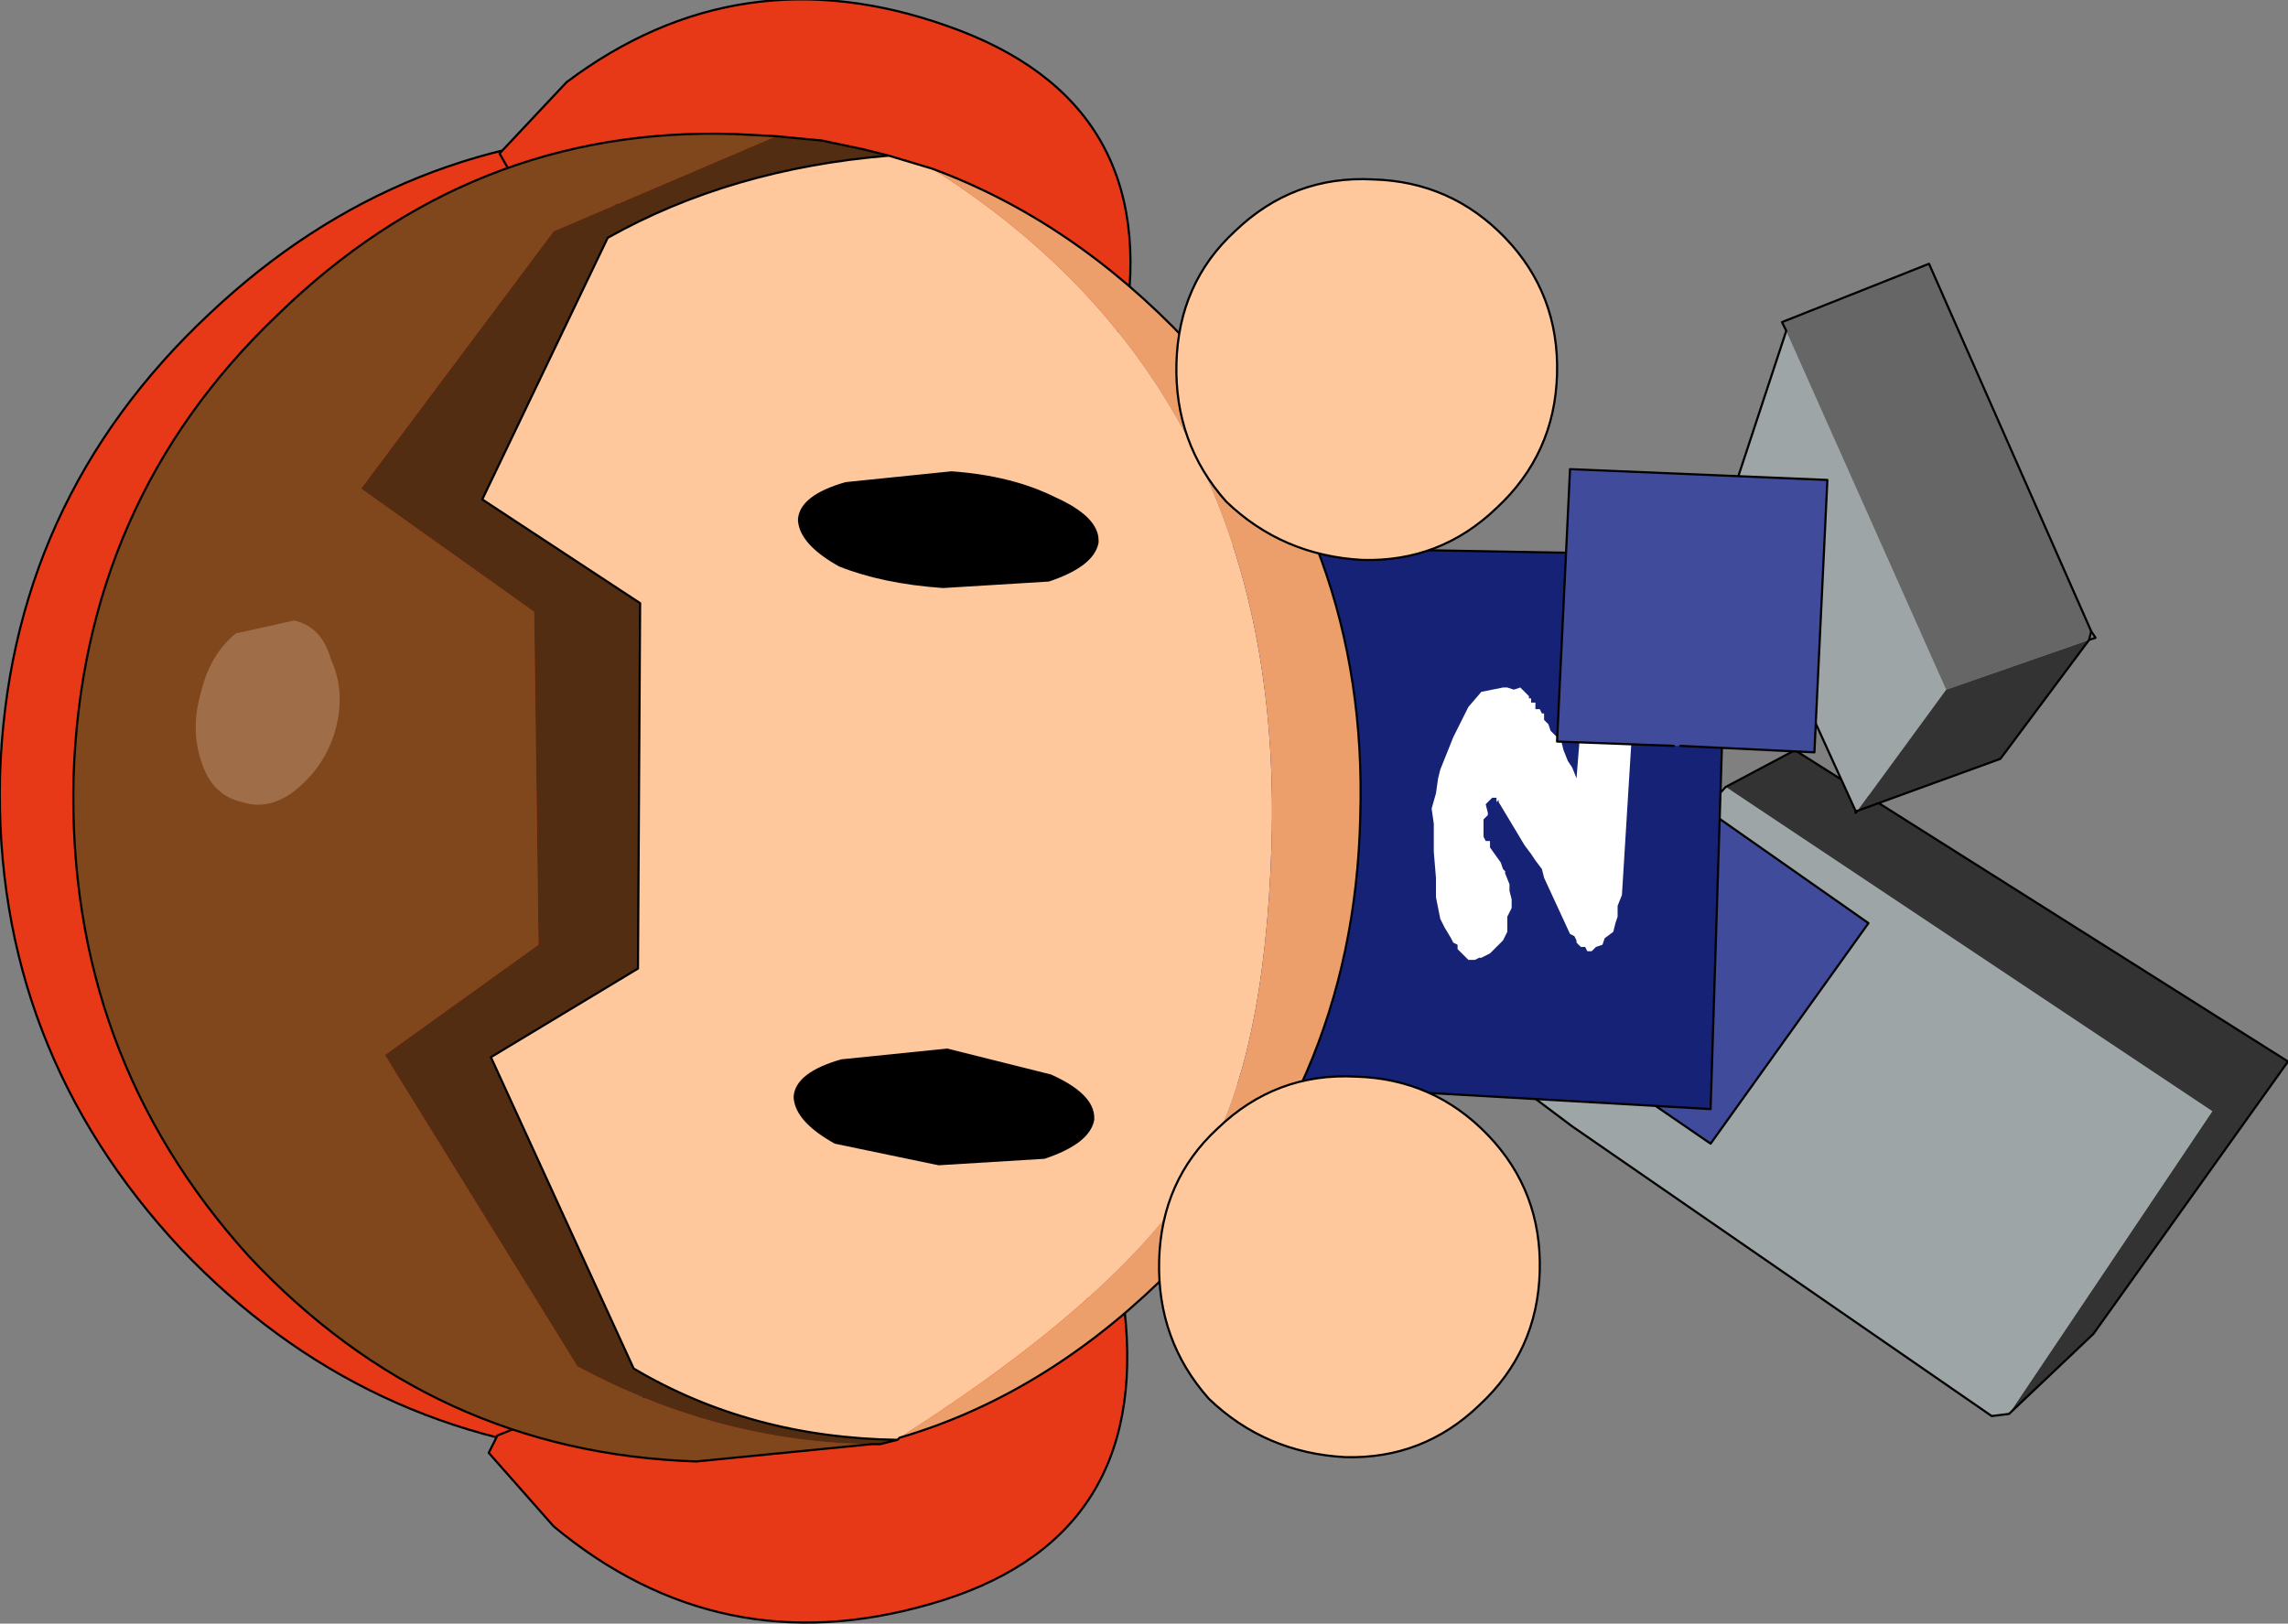
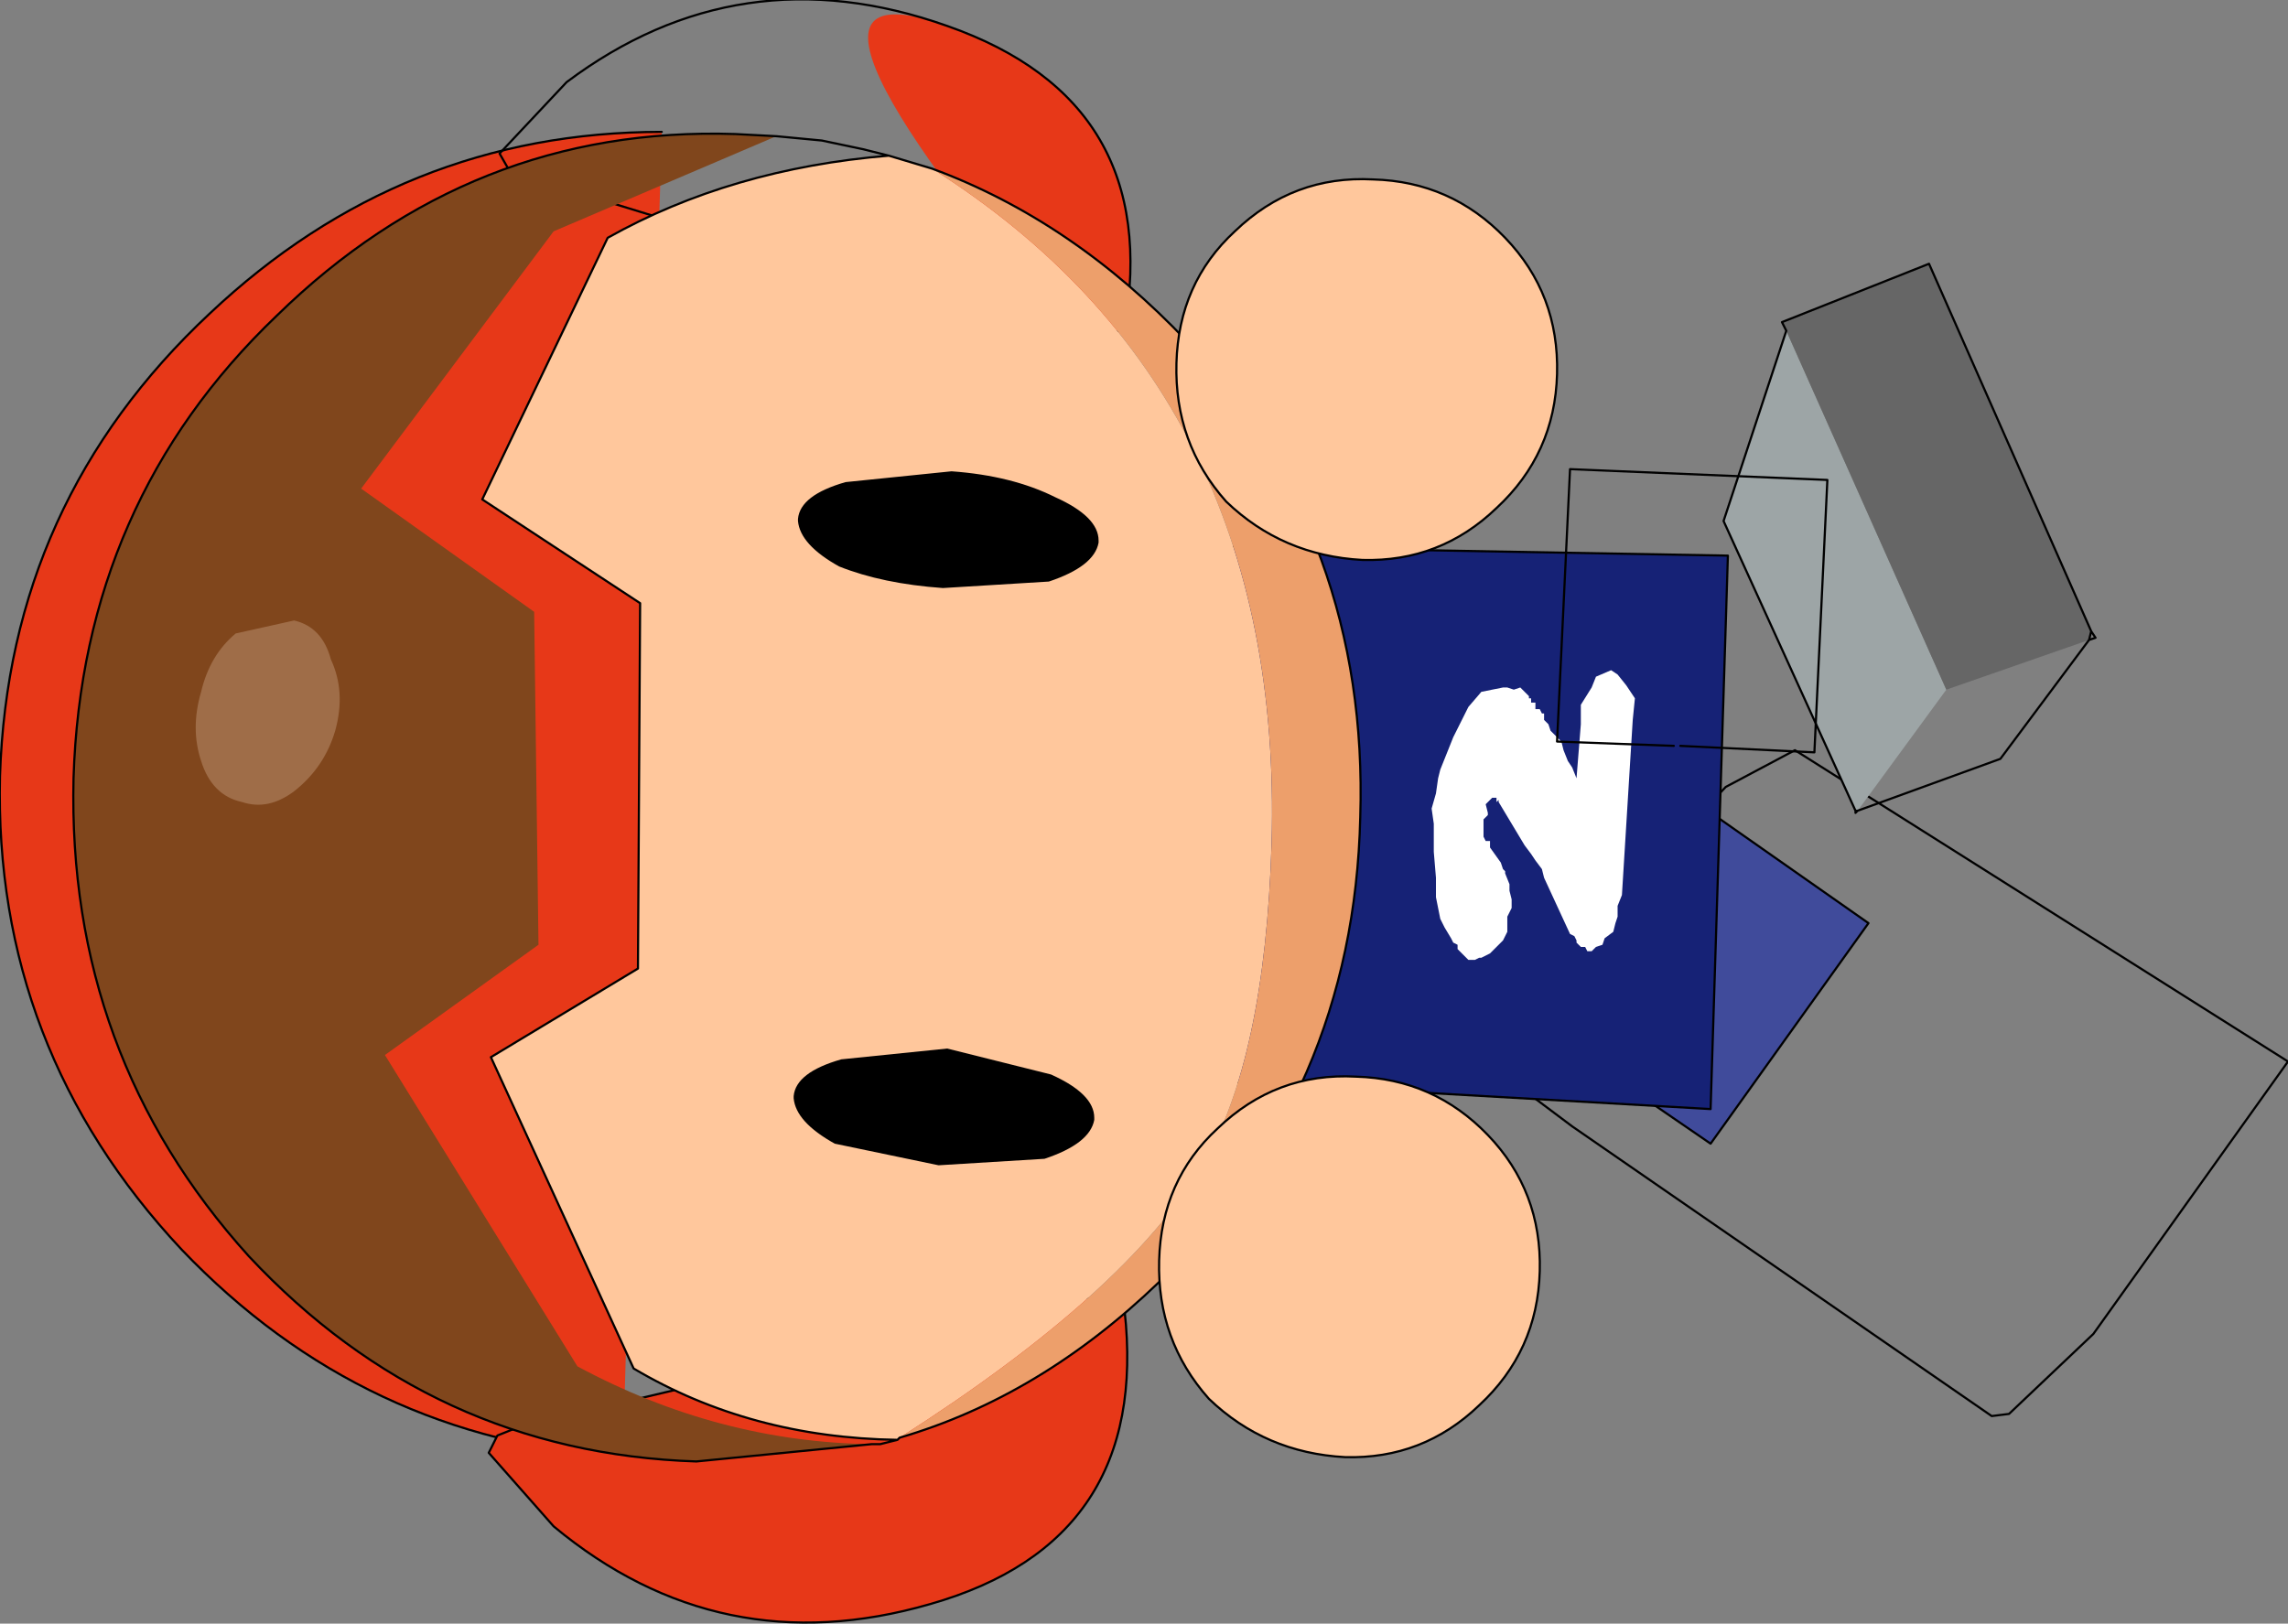
<svg xmlns="http://www.w3.org/2000/svg" height="37.55px" width="52.9px">
  <rect width="100%" height="100%" fill="#808080" stroke="none" />
  <g transform="matrix(1.0, 0.0, 0.0, 1.0, 34.4, 20.2)">
-     <path d="M5.5 -2.0 L7.1 -2.85 18.5 4.35 14.0 10.65 12.05 12.5 16.75 5.5 5.5 -2.0" fill="#333333" fill-rule="evenodd" stroke="none" />
-     <path d="M12.05 12.5 L11.65 12.55 1.95 5.85 0.95 5.1 4.75 -1.2 5.5 -2.0 16.75 5.5 12.05 12.5" fill="#9da5a6" fill-rule="evenodd" stroke="none" />
    <path d="M12.05 12.5 L11.65 12.55 1.95 5.85 0.95 5.1 4.75 -1.2 5.5 -2.0 7.1 -2.85 18.5 4.35 14.0 10.65 12.05 12.5 Z" fill="none" stroke="#000000" stroke-linecap="round" stroke-linejoin="round" stroke-width="0.05" />
    <path d="M2.6 4.5 L2.5 4.4 0.3 2.8 3.95 -2.25 8.8 1.15 5.15 6.25 2.6 4.5" fill="#404b9b" fill-rule="evenodd" stroke="none" />
    <path d="M2.5 4.4 L0.3 2.8 3.95 -2.25 8.8 1.15 5.15 6.25 2.6 4.5" fill="none" stroke="#000000" stroke-linecap="round" stroke-linejoin="round" stroke-width="0.05" />
    <path d="M-8.65 -2.8 L-8.5 -7.6 5.55 -7.35 5.15 5.45 -8.85 4.65 -8.65 -2.1 -8.65 -2.8" fill="#162276" fill-rule="evenodd" stroke="none" />
    <path d="M-8.65 -2.8 L-8.5 -7.6 5.55 -7.35 5.15 5.45 -8.85 4.65 -8.65 -2.1" fill="none" stroke="#000000" stroke-linecap="round" stroke-linejoin="round" stroke-width="0.05" />
    <path d="M0.6 -4.25 L0.75 -4.3 0.85 -4.2 0.95 -4.1 0.95 -4.05 1.0 -4.05 1.0 -3.95 1.1 -3.95 1.1 -3.9 1.1 -3.8 1.2 -3.8 1.25 -3.7 1.3 -3.7 1.3 -3.55 1.4 -3.45 1.45 -3.3 1.55 -3.2 1.7 -3.05 1.75 -2.85 1.85 -2.6 1.95 -2.45 2.05 -2.2 2.15 -3.45 2.15 -3.9 2.4 -4.3 2.5 -4.55 2.85 -4.7 3.0 -4.6 3.2 -4.35 3.4 -4.05 3.35 -3.55 3.1 0.5 3.0 0.75 3.0 1.0 2.95 1.15 2.9 1.35 2.7 1.5 2.65 1.65 2.5 1.7 2.4 1.8 2.3 1.8 2.25 1.7 2.15 1.7 2.05 1.6 2.05 1.55 2.0 1.45 1.9 1.4 1.3 0.1 1.25 -0.1 1.1 -0.3 1.0 -0.45 0.85 -0.65 0.25 -1.65 0.25 -1.7 0.2 -1.65 0.2 -1.75 0.1 -1.75 0.0 -1.65 -0.05 -1.6 0.0 -1.4 0.0 -1.35 -0.1 -1.25 -0.1 -1.15 -0.1 -1.0 -0.1 -0.9 -0.1 -0.85 -0.05 -0.75 0.05 -0.75 0.05 -0.6 0.3 -0.25 0.35 -0.1 0.4 -0.05 0.4 0.0 0.5 0.25 0.5 0.4 0.55 0.6 0.55 0.8 0.45 1.0 0.45 1.15 0.45 1.35 0.35 1.55 0.2 1.7 0.05 1.85 -0.15 1.95 -0.2 1.95 -0.3 2.0 -0.45 2.0 -0.55 1.9 -0.65 1.8 -0.7 1.75 -0.7 1.65 -0.8 1.6 -0.85 1.5 -1.0 1.25 -1.1 1.05 -1.2 0.55 -1.2 0.1 -1.25 -0.5 -1.25 -1.15 -1.3 -1.5 -1.2 -1.85 -1.15 -2.2 -1.1 -2.4 -0.8 -3.15 -0.45 -3.85 -0.15 -4.2 0.35 -4.3 0.45 -4.3 0.6 -4.25" fill="#ffffff" fill-rule="evenodd" stroke="none" />
    <path d="M6.9 -12.55 L10.6 -4.25 8.55 -1.45 8.5 -1.45 5.45 -8.15 6.9 -12.55" fill="#9da5a6" fill-rule="evenodd" stroke="none" />
-     <path d="M8.55 -1.45 L10.6 -4.25 13.9 -5.4 11.85 -2.65 8.55 -1.45" fill="#333333" fill-rule="evenodd" stroke="none" />
    <path d="M10.6 -4.25 L6.9 -12.55 6.8 -12.75 10.2 -14.1 13.95 -5.6 13.9 -5.4 10.6 -4.25" fill="#666666" fill-rule="evenodd" stroke="none" />
    <path d="M6.9 -12.55 L5.45 -8.15 8.5 -1.45 8.55 -1.45 8.5 -1.4 8.5 -1.45 M13.9 -5.4 L13.95 -5.6 10.2 -14.1 6.8 -12.75 6.9 -12.55 M13.9 -5.4 L11.85 -2.65 8.55 -1.45 M13.95 -5.6 L14.05 -5.45 13.9 -5.4" fill="none" stroke="#000000" stroke-linecap="round" stroke-linejoin="round" stroke-width="0.05" />
-     <path d="M4.45 -2.95 L4.3 -2.95 1.6 -3.05 1.9 -9.35 7.85 -9.1 7.55 -2.8 4.45 -2.95" fill="#404b9b" fill-rule="evenodd" stroke="none" />
    <path d="M4.3 -2.95 L1.6 -3.05 1.9 -9.35 7.85 -9.1 7.55 -2.8 4.45 -2.95" fill="none" stroke="#000000" stroke-linecap="round" stroke-linejoin="round" stroke-width="0.05" />
    <path d="M-19.1 -17.15 L-20.0 13.5 Q-26.0 13.1 -30.2 8.7 -34.55 4.05 -34.4 -2.25 -34.2 -8.6 -29.55 -12.95 -25.1 -17.15 -19.1 -17.15" fill="#e73818" fill-rule="evenodd" stroke="none" />
    <path d="M-19.1 -17.15 Q-25.1 -17.15 -29.55 -12.95 -34.2 -8.6 -34.4 -2.25 -34.55 4.05 -30.2 8.7 -26.0 13.1 -20.0 13.5" fill="none" stroke="#000000" stroke-linecap="round" stroke-linejoin="round" stroke-width="0.05" />
    <path d="M-8.4 10.1 Q-7.8 15.45 -12.9 16.9 -17.75 18.3 -21.6 15.1 L-23.1 13.4 -22.9 13.0 -22.4 12.8 -9.5 9.75 -8.4 10.1" fill="#e73818" fill-rule="evenodd" stroke="none" />
    <path d="M-8.4 10.1 Q-7.8 15.45 -12.9 16.9 -17.75 18.3 -21.6 15.1 L-23.1 13.4 -22.9 13.0 -22.4 12.8 -9.5 9.75 -8.4 10.1 Z" fill="none" stroke="#000000" stroke-linecap="round" stroke-linejoin="round" stroke-width="0.05" />
-     <path d="M-9.5 -12.2 L-22.2 -16.1 -22.65 -16.3 -22.85 -16.65 -21.3 -18.3 Q-17.3 -21.3 -12.5 -19.6 -7.5 -17.85 -8.4 -12.6 L-9.5 -12.2" fill="#e73818" fill-rule="evenodd" stroke="none" />
+     <path d="M-9.5 -12.2 Q-17.3 -21.3 -12.5 -19.6 -7.5 -17.85 -8.4 -12.6 L-9.5 -12.2" fill="#e73818" fill-rule="evenodd" stroke="none" />
    <path d="M-9.5 -12.2 L-8.4 -12.6 Q-7.5 -17.85 -12.5 -19.6 -17.3 -21.3 -21.3 -18.3 L-22.85 -16.65 -22.65 -16.3 -22.2 -16.1 -9.5 -12.2 Z" fill="none" stroke="#000000" stroke-linecap="round" stroke-linejoin="round" stroke-width="0.05" />
    <path d="M-16.45 -17.05 L-21.6 -14.85 -26.05 -8.9 -22.05 -6.05 -21.95 1.65 -25.5 4.2 -21.05 11.4 Q-17.8 13.15 -14.25 13.2 L-18.3 13.6 Q-24.4 13.4 -28.65 8.85 -32.85 4.2 -32.7 -2.2 -32.5 -8.6 -28.0 -12.9 -23.5 -17.3 -17.4 -17.1 L-16.45 -17.05" fill="#80461c" fill-rule="evenodd" stroke="none" />
-     <path d="M-14.25 13.2 Q-17.8 13.15 -21.05 11.4 L-25.5 4.2 -21.95 1.65 -22.05 -6.05 -26.05 -8.9 -21.6 -14.85 -16.45 -17.05 -15.4 -16.95 -14.45 -16.75 -13.85 -16.6 Q-17.5 -16.3 -20.35 -14.7 L-23.25 -8.65 -19.6 -6.25 -19.65 2.2 -23.05 4.25 -19.75 11.45 Q-17.05 13.05 -13.65 13.1 L-14.05 13.2 -14.25 13.2" fill="#532d11" fill-rule="evenodd" stroke="none" />
    <path d="M-13.65 13.1 Q-17.05 13.05 -19.75 11.45 L-23.05 4.25 -19.65 2.2 -19.6 -6.25 -23.25 -8.65 -20.35 -14.7 Q-17.5 -16.3 -13.85 -16.6 L-12.85 -16.3 Q-4.7 -11.15 -5.0 -0.7 -5.15 4.3 -6.6 6.75 -8.35 9.7 -13.6 13.05 L-13.65 13.1" fill="#ffc79c" fill-rule="evenodd" stroke="none" />
    <path d="M-12.85 -16.3 Q-9.6 -15.1 -6.95 -12.3 -2.75 -7.7 -2.95 -1.3 -3.1 5.1 -7.6 9.45 -10.35 12.1 -13.6 13.05 -8.35 9.7 -6.6 6.75 -5.15 4.3 -5.0 -0.7 -4.7 -11.15 -12.85 -16.3" fill="#ed9f6b" fill-rule="evenodd" stroke="none" />
    <path d="M-16.45 -17.05 L-17.4 -17.1 Q-23.5 -17.3 -28.0 -12.9 -32.5 -8.6 -32.7 -2.2 -32.85 4.2 -28.65 8.85 -24.4 13.4 -18.3 13.6 L-14.25 13.2 -14.05 13.2 -13.65 13.1 Q-17.05 13.05 -19.75 11.45 L-23.05 4.25 -19.65 2.2 -19.6 -6.25 -23.25 -8.65 -20.35 -14.7 Q-17.5 -16.3 -13.85 -16.6 L-14.45 -16.75 -15.4 -16.95 -16.45 -17.05 M-13.85 -16.6 L-12.85 -16.3 Q-9.6 -15.1 -6.95 -12.3 -2.75 -7.7 -2.95 -1.3 -3.1 5.1 -7.6 9.45 -10.35 12.1 -13.6 13.05 L-13.65 13.1" fill="none" stroke="#000000" stroke-linecap="round" stroke-linejoin="round" stroke-width="0.05" />
    <path d="M-10.1 4.65 Q-9.1 5.1 -9.1 5.65 L-9.1 5.7 Q-9.2 6.25 -10.25 6.6 L-12.7 6.75 -15.1 6.25 Q-16.0 5.75 -16.05 5.2 L-16.05 5.15 Q-16.0 4.6 -14.95 4.3 L-12.5 4.05 -10.1 4.65" fill="#000000" fill-rule="evenodd" stroke="none" />
    <path d="M-10.0 -8.7 Q-9.0 -8.25 -9.0 -7.7 L-9.0 -7.65 Q-9.1 -7.1 -10.15 -6.75 L-12.6 -6.6 Q-14.0 -6.7 -15.0 -7.1 -15.9 -7.6 -15.95 -8.15 L-15.95 -8.2 Q-15.9 -8.75 -14.85 -9.05 L-12.4 -9.3 Q-11.0 -9.2 -10.0 -8.7" fill="#000000" fill-rule="evenodd" stroke="none" />
    <path d="M-28.8 -1.65 Q-29.5 -1.8 -29.75 -2.6 -30.0 -3.35 -29.75 -4.2 -29.55 -5.05 -28.95 -5.55 L-27.6 -5.85 Q-26.95 -5.7 -26.75 -4.95 -26.4 -4.2 -26.65 -3.3 -26.9 -2.45 -27.6 -1.9 -28.2 -1.45 -28.8 -1.65" fill="#9f6d48" fill-rule="evenodd" stroke="none" />
    <path d="M0.0 6.05 Q1.25 7.35 1.2 9.2 1.15 11.05 -0.2 12.3 -1.5 13.55 -3.3 13.5 -5.15 13.4 -6.45 12.15 -7.65 10.8 -7.6 8.95 -7.55 7.1 -6.25 5.9 -4.9 4.6 -3.05 4.7 -1.25 4.75 0.0 6.05" fill="#ffc79c" fill-rule="evenodd" stroke="none" />
    <path d="M0.0 6.05 Q1.25 7.35 1.2 9.2 1.15 11.05 -0.2 12.3 -1.5 13.55 -3.3 13.5 -5.15 13.4 -6.45 12.15 -7.65 10.8 -7.6 8.95 -7.55 7.1 -6.25 5.9 -4.9 4.6 -3.05 4.7 -1.25 4.75 0.0 6.05 Z" fill="none" stroke="#000000" stroke-linecap="round" stroke-linejoin="round" stroke-width="0.05" />
    <path d="M0.4 -14.7 Q1.65 -13.4 1.6 -11.55 1.55 -9.7 0.2 -8.45 -1.1 -7.2 -2.9 -7.25 -4.75 -7.35 -6.05 -8.6 -7.25 -9.95 -7.2 -11.8 -7.15 -13.65 -5.85 -14.85 -4.5 -16.15 -2.65 -16.05 -0.85 -16.0 0.4 -14.7" fill="#ffc79c" fill-rule="evenodd" stroke="none" />
    <path d="M0.4 -14.7 Q1.65 -13.4 1.6 -11.55 1.55 -9.7 0.2 -8.45 -1.1 -7.2 -2.9 -7.25 -4.75 -7.35 -6.05 -8.6 -7.25 -9.95 -7.2 -11.8 -7.15 -13.65 -5.85 -14.85 -4.5 -16.15 -2.65 -16.05 -0.85 -16.0 0.4 -14.7 Z" fill="none" stroke="#000000" stroke-linecap="round" stroke-linejoin="round" stroke-width="0.05" />
  </g>
</svg>